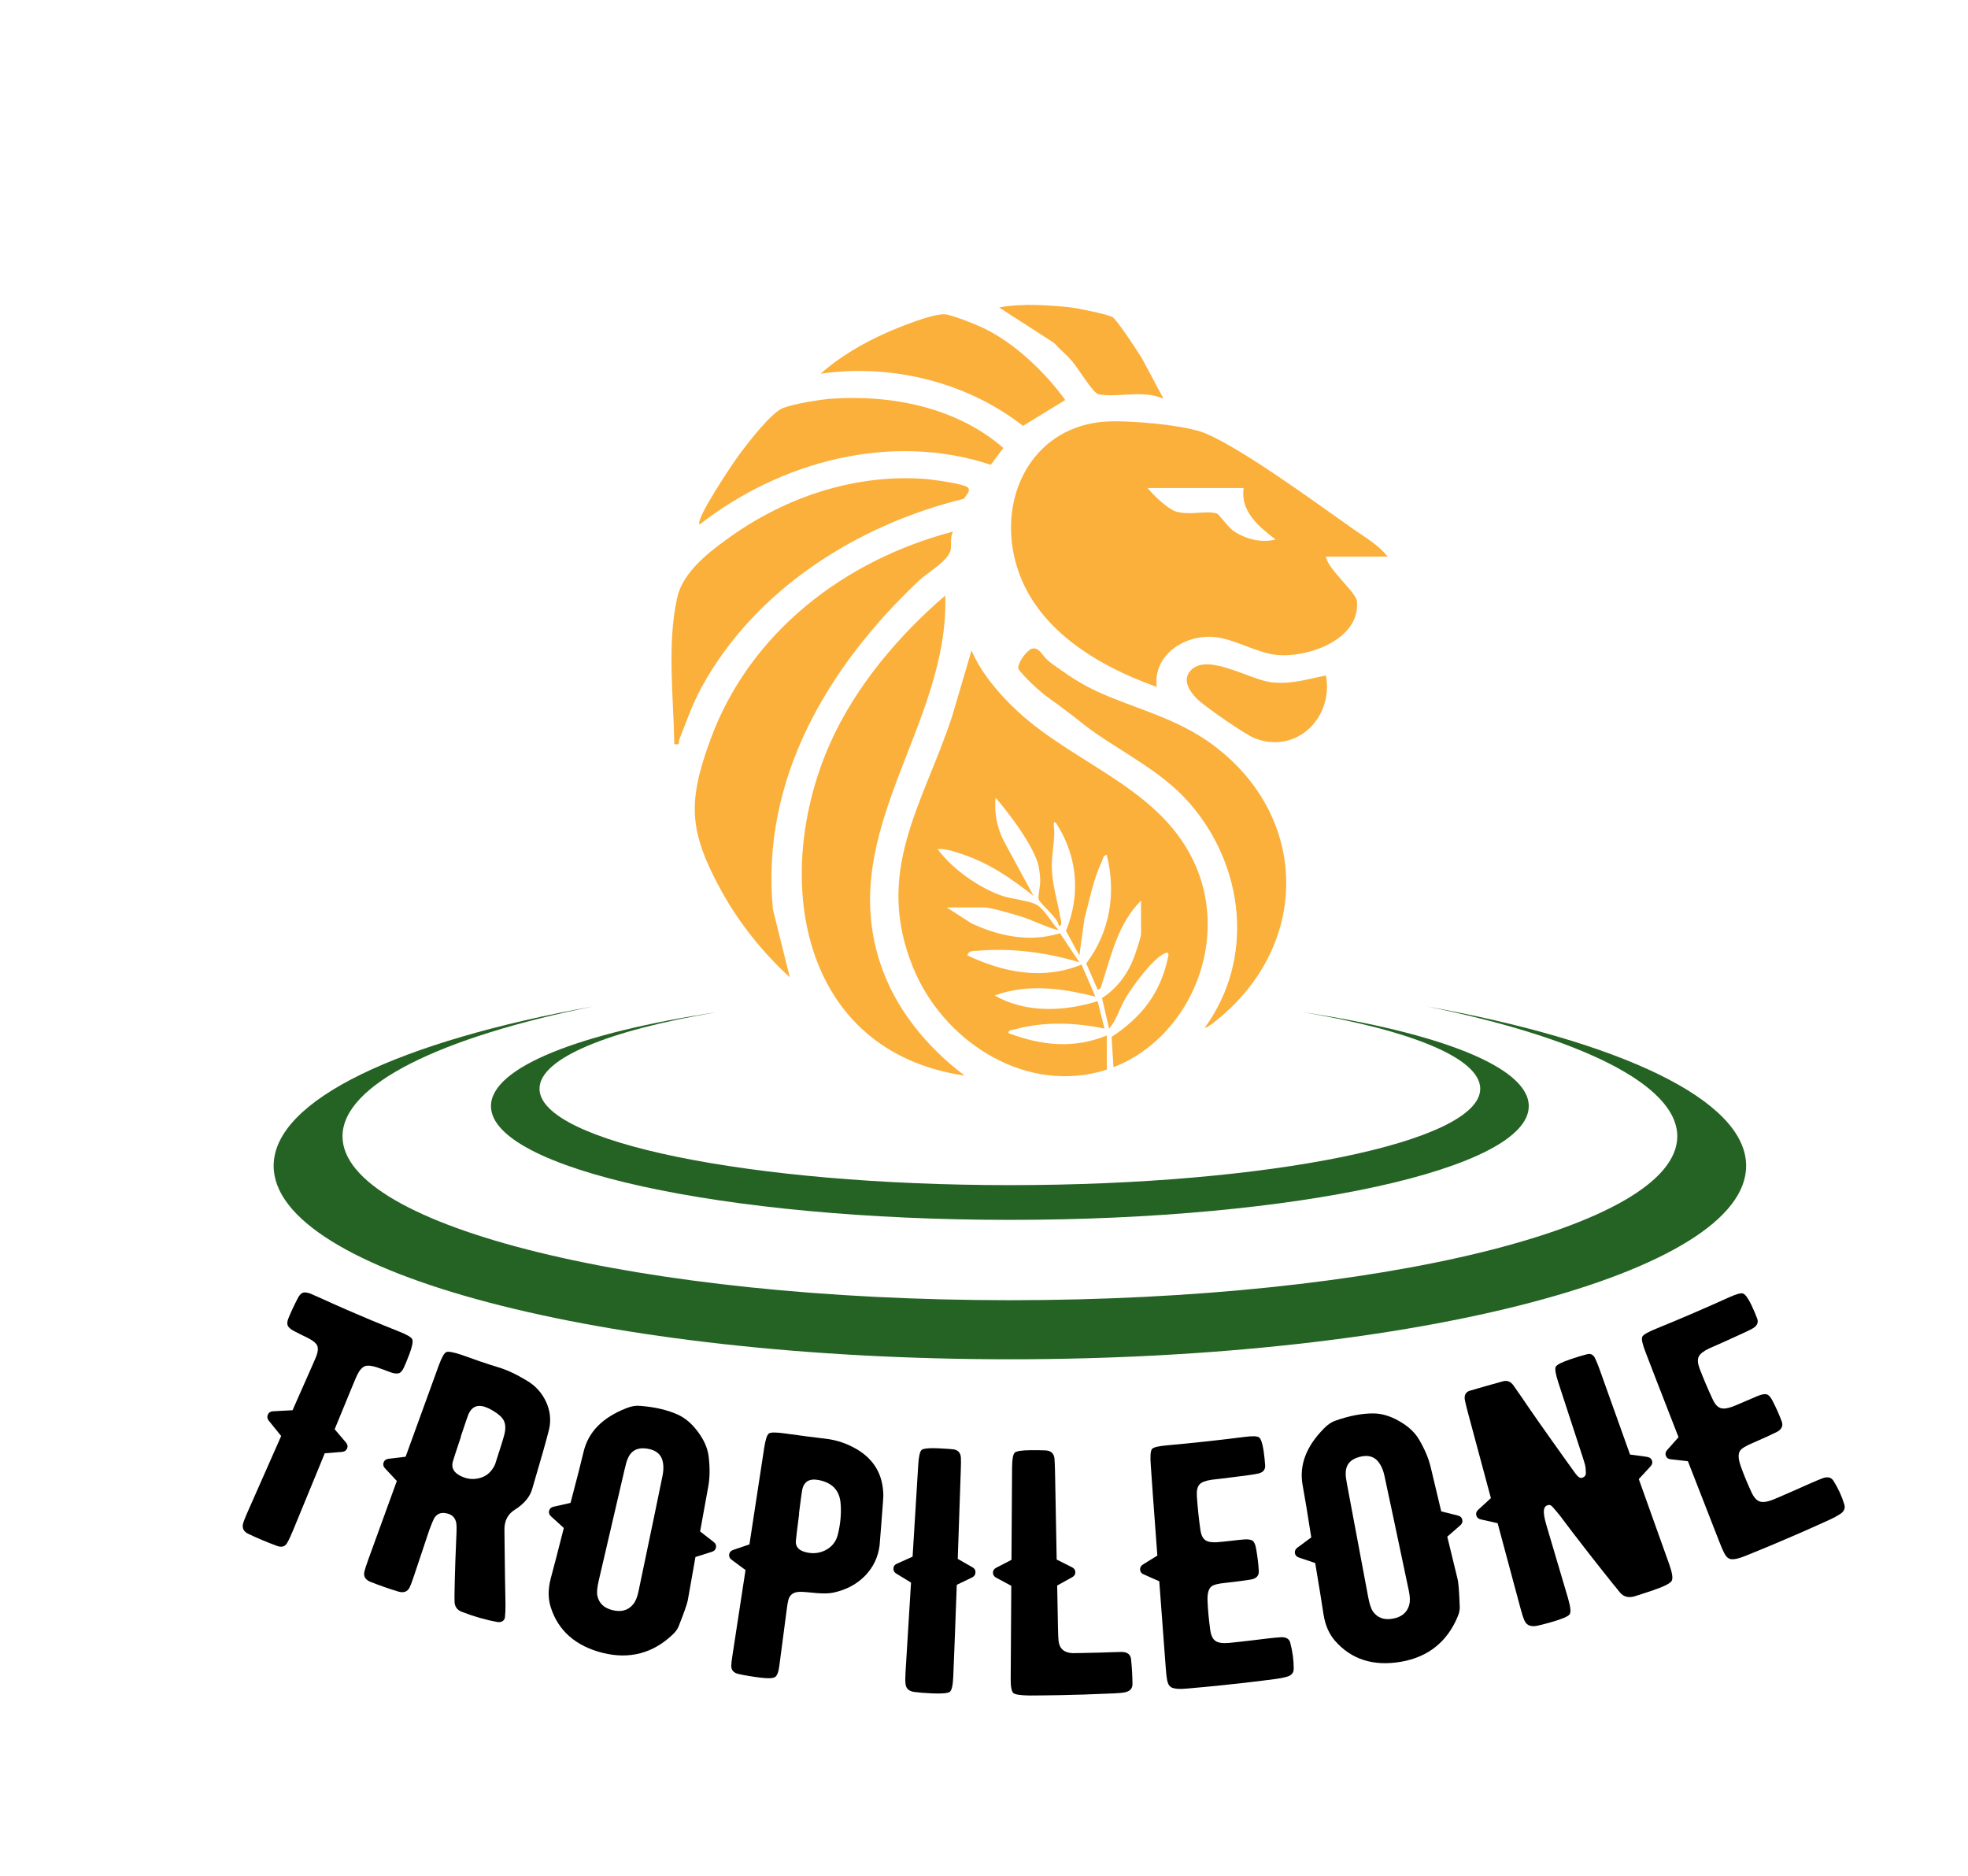
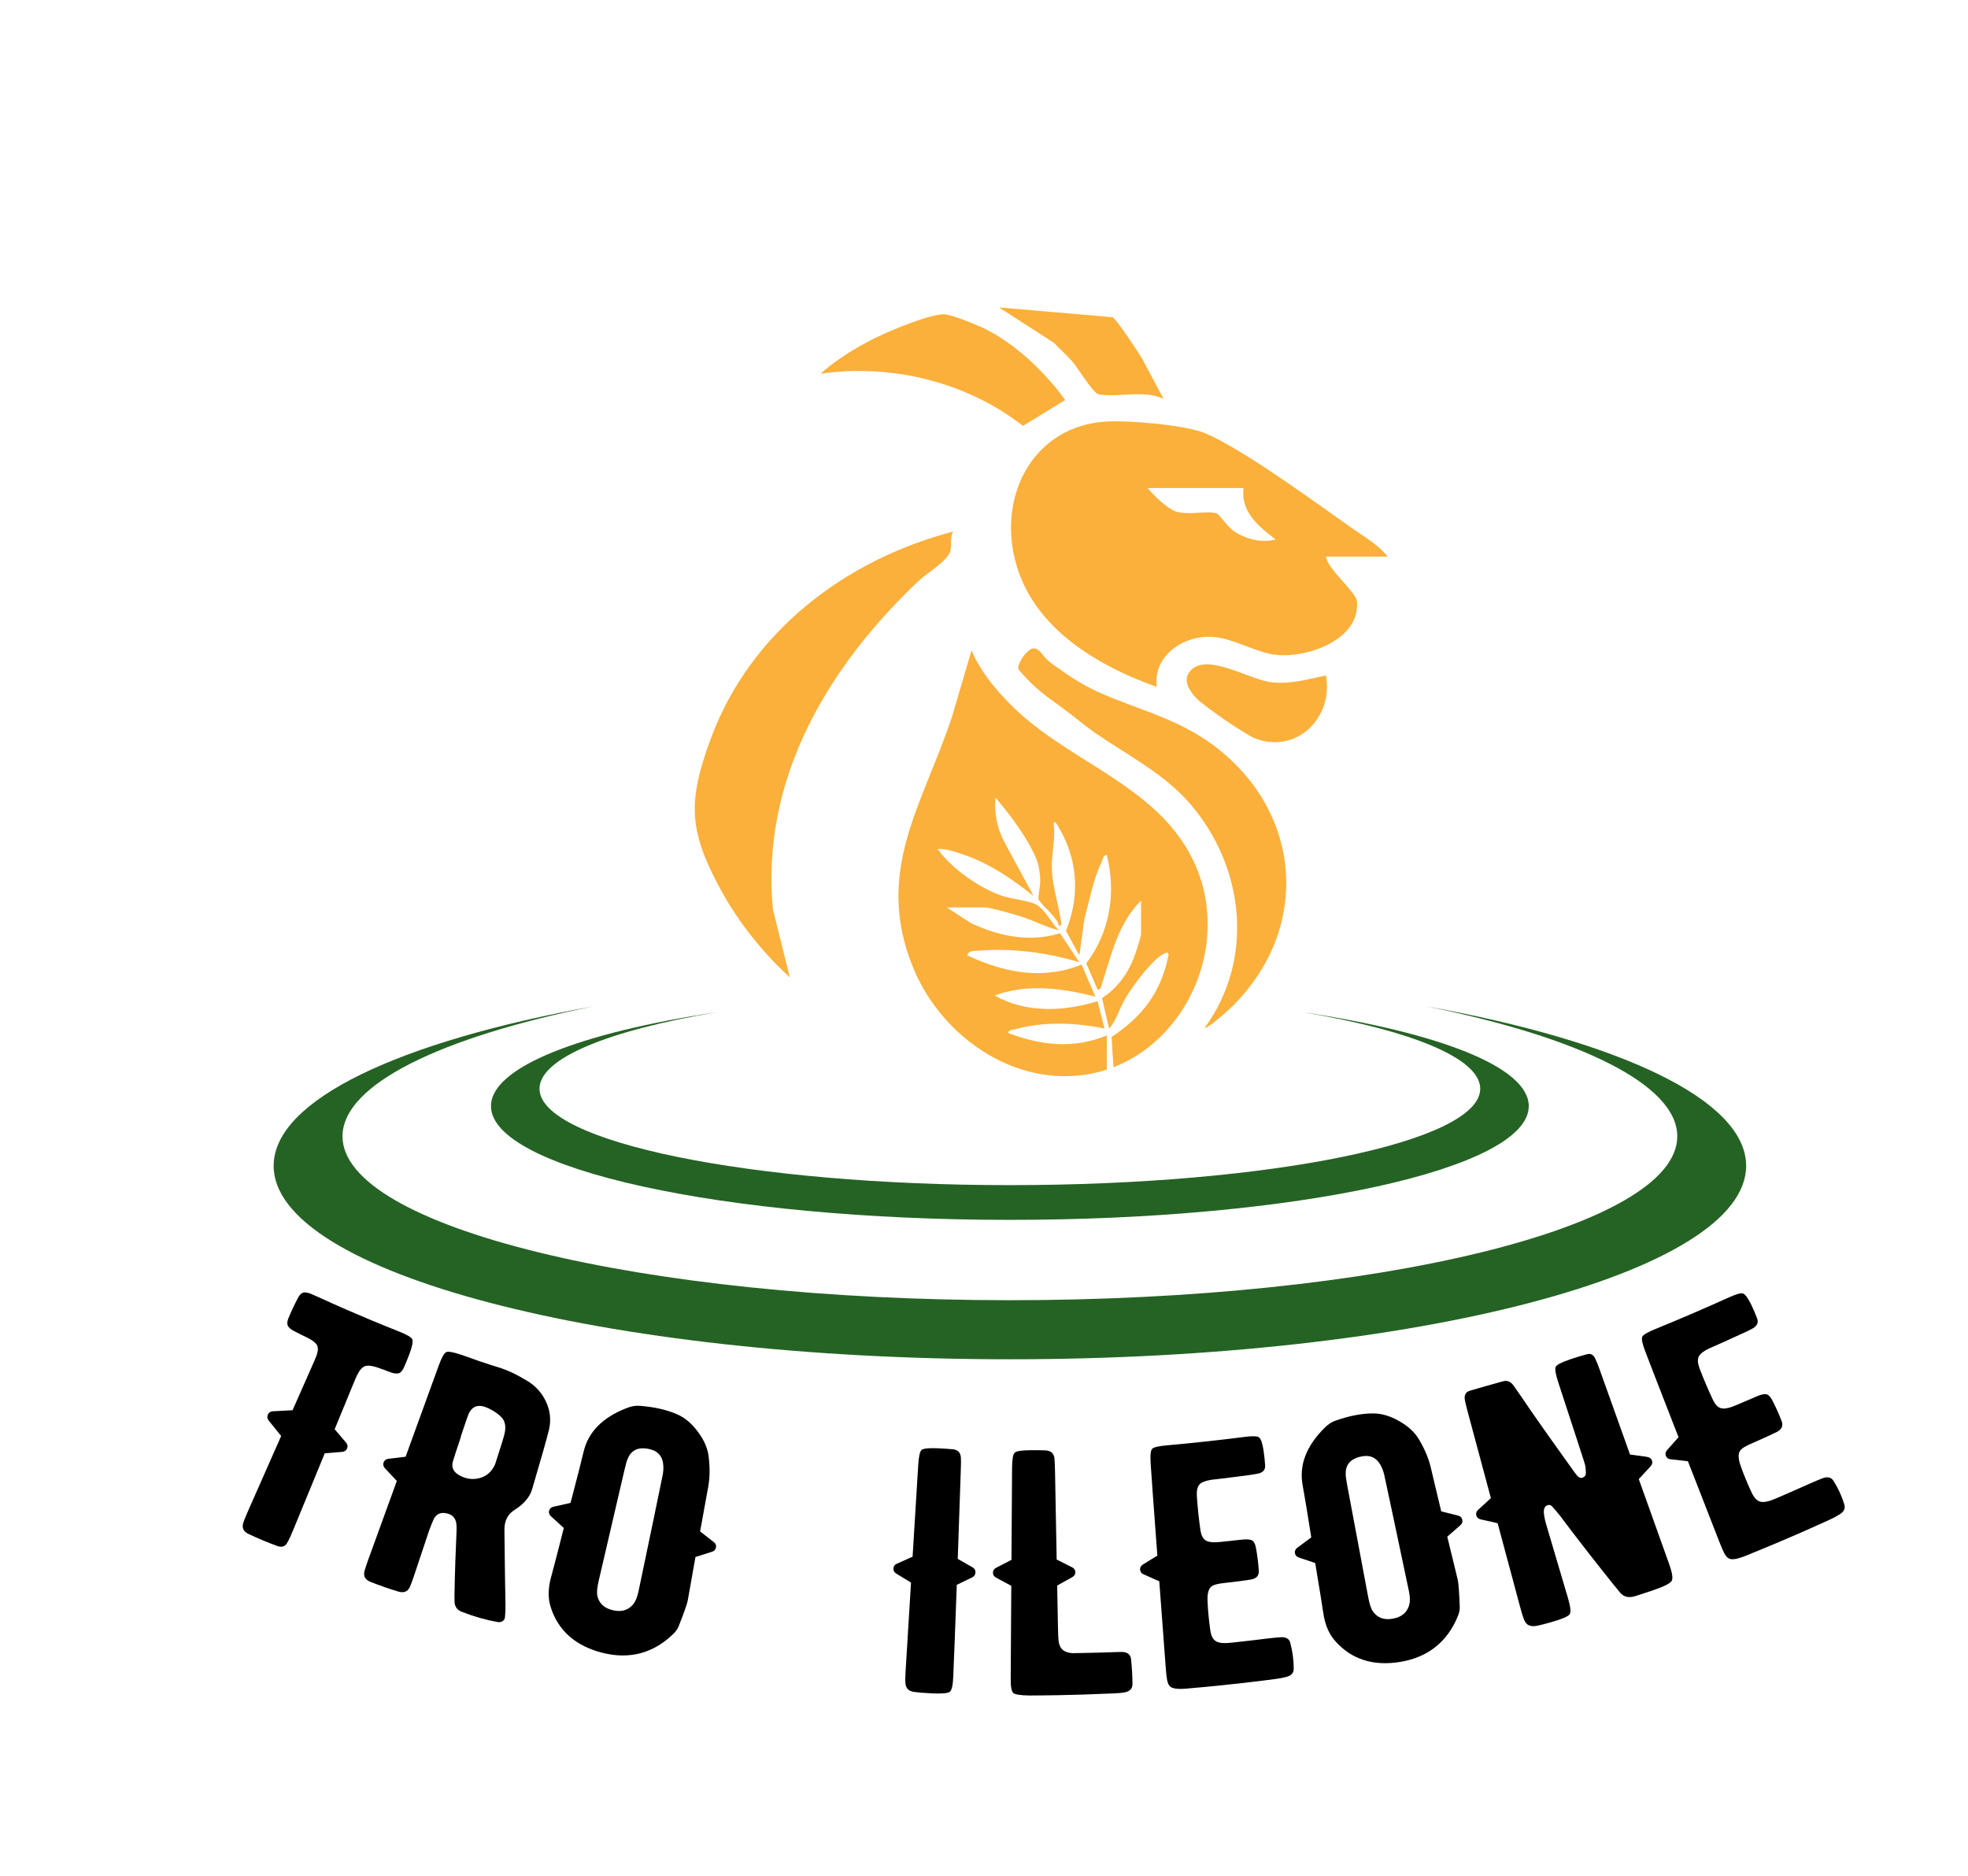
<svg xmlns="http://www.w3.org/2000/svg" id="Layer_1" data-name="Layer 1" viewBox="0 0 859.91 819.57">
  <defs>
    <style>
      .cls-1 {
        fill: #256324;
      }

      .cls-2 {
        fill: #fbb03b;
      }
    </style>
  </defs>
  <g>
    <path d="M178.92,591.55c-1.1,2.88-1.94,4.9-2.5,6.07-.58,1.22-1.22,1.98-1.91,2.3-.74.3-1.79.27-3.13-.09-.81-.26-1.91-.67-3.29-1.22-1.56-.56-2.69-.96-3.39-1.19-2.28-.75-4.02-.93-5.23-.51-1.22.47-2.36,1.72-3.37,3.78-.31.62-1.03,2.29-2.15,5.01-2.58,6.26-5.15,12.51-7.72,18.77,1.64,1.94,3.28,3.87,4.94,5.8.69.82.87,1.66.52,2.54-.37.92-1.09,1.44-2.16,1.55-2.53.22-5.07.42-7.62.61-6.13,14.91-10.73,26.06-13.77,33.47-1.02,2.48-1.87,4.31-2.55,5.49-.92,1.77-2.42,2.29-4.49,1.53-4.53-1.67-8.74-3.44-12.62-5.3-2.15-1.05-2.87-2.67-2.16-4.86.25-.87.84-2.35,1.77-4.44,2.4-5.42,7.16-16.22,14.32-32.42.15-.34.3-.68.45-1.02-1.85-2.26-3.68-4.52-5.49-6.79-.62-.82-.71-1.69-.3-2.6.39-.86,1.1-1.33,2.12-1.41,2.89-.14,5.77-.29,8.65-.46,2.89-6.53,5.77-13.06,8.65-19.59,1.03-2.32,1.65-3.81,1.89-4.47.57-1.7.67-3.05.29-4.03-.41-1.05-1.52-2.06-3.31-3.03-.79-.46-1.94-1.04-3.45-1.73-1.64-.8-2.78-1.39-3.44-1.75-1.47-.79-2.37-1.57-2.72-2.34-.35-.77-.27-1.83.25-3.18,1.25-3.04,2.7-6.12,4.35-9.25.63-1.08,1.31-1.75,2.07-2,.73-.21,1.77-.08,3.11.38.68.26,1.86.78,3.52,1.54,18.44,8.41,30.32,13.06,35.29,15.05,3.43,1.36,5.36,2.47,5.79,3.39.43.91.03,3.05-1.21,6.41Z" />
    <path d="M220.87,701.09c.01,2.12-.06,3.91-.22,5.36-.04.81-.4,1.44-1.07,1.87-.61.4-1.37.52-2.3.36-4.96-.88-10.19-2.37-15.65-4.5-1.87-.77-2.86-2.15-3-4.11-.07-1.37-.07-3.17,0-5.39.03-2.28.13-6.55.34-12.79.22-5.3.39-9.53.51-12.68.06-1.5.03-2.71-.09-3.63-.41-2.43-1.83-3.88-4.28-4.37-2.49-.56-4.33.22-5.51,2.34-.55,1.13-1.23,2.79-2.03,4.99-.85,2.55-2,5.97-3.43,10.26-1.14,3.4-2.27,6.79-3.41,10.19-.73,2.17-1.3,3.69-1.71,4.54-.96,1.94-2.63,2.56-5.02,1.85-4.08-1.23-8.14-2.65-12.16-4.25-2.25-.91-3.12-2.45-2.6-4.58.26-1.07.83-2.8,1.69-5.18,4.15-11.43,8.3-22.87,12.46-34.3-1.75-1.85-3.48-3.71-5.2-5.57-.72-.8-.9-1.64-.58-2.53.35-.93,1.06-1.46,2.11-1.6,2.51-.29,5.01-.58,7.51-.89,7.57-20.86,12.38-34.09,14.42-39.7,1.3-3.6,2.42-5.6,3.34-6.01.92-.41,3.19.02,6.82,1.24.98.34,3.63,1.3,7.98,2.83,3.23,1.09,5.89,1.94,7.97,2.57,3.76,1.12,7.89,3.06,12.4,5.79,3.8,2.25,6.59,5.31,8.4,9.2,1.84,3.95,2.3,8.01,1.34,12.18-.95,3.92-3.4,12.59-7.36,25.99-.98,3.44-3.52,6.5-7.69,9.13-2.98,1.88-4.47,4.76-4.44,8.66.1,5.11.12,16,.46,32.73ZM216.36,639.71c2.46-7.57,3.81-11.95,4.06-13.12.57-2.38.47-4.33-.27-5.87-.76-1.49-2.31-2.91-4.65-4.29-.99-.58-1.72-.97-2.21-1.18-4.16-1.92-7.03-1.01-8.65,2.81-.21.46-1.32,3.68-3.32,9.67.03,0,.05.02.08.03-2.18,6.51-3.35,10.11-3.52,10.78-.7,2.44.13,4.4,2.49,5.86,2.77,1.64,5.62,2.17,8.53,1.57,2.9-.59,5.1-2.15,6.62-4.65.47-.79.76-1.33.84-1.61Z" />
    <path d="M311.84,673.74c.85.6,1.18,1.39,1.01,2.37-.16.93-.74,1.57-1.75,1.89-2.4.77-4.81,1.53-7.22,2.28-1.12,6.32-2.24,12.64-3.36,18.96-.28,1.52-1.6,5.3-3.99,11.33-.45,1.18-1.28,2.34-2.49,3.48-8.59,8.27-18.92,11.04-30.6,8.15-11.9-2.95-19.57-9.74-22.81-20.01-1.2-3.74-1.18-7.93.02-12.55,1.17-4.27,3.07-11.62,5.71-22.03-1.88-1.7-3.76-3.4-5.62-5.11-.78-.72-1.05-1.54-.8-2.46.25-.91.89-1.49,1.92-1.72,2.48-.54,4.96-1.1,7.43-1.67,2.85-10.77,4.74-18.2,5.69-22.27,2.07-8.83,8.41-15.08,18.69-19.1,2.12-.87,4.12-1.22,6.03-1.03,6.31.5,11.7,1.72,16.21,3.72,3.36,1.46,6.36,3.99,9.02,7.6,2.68,3.56,4.26,7.14,4.71,10.77.59,4.86.54,9.28-.18,13.25-1.18,6.51-2.37,13.02-3.55,19.53,1.97,1.55,3.94,3.08,5.93,4.61ZM276.67,700.95c1.03-1.26,1.79-3.11,2.3-5.54,5.29-25.22,8.78-42.03,10.48-50.41.42-2,.52-3.78.31-5.35-.44-3.86-2.77-6.07-7.04-6.72-4.22-.63-7.05.88-8.51,4.57-.35.79-.78,2.32-1.31,4.6-3.76,16.16-7.52,32.32-11.28,48.48-.69,2.96-.9,5.13-.63,6.52.68,3.37,2.92,5.52,6.67,6.41,3.8.94,6.81.08,9.01-2.56Z" />
-     <path d="M385.16,664.97c-.52,6.5-.79,9.89-.82,10.19-.63,5.09-2.69,9.52-6.29,13.26-3.58,3.68-8.17,6.17-13.72,7.39-1.79.42-4.23.51-7.35.26-3.89-.39-6.34-.59-7.35-.56-2.87,0-4.6,1.21-5.19,3.64-.22.83-.48,2.42-.78,4.79-2.22,16.92-3.26,24.86-3.13,23.83-.35,2.76-.97,4.42-1.87,4.95-.84.59-2.92.7-6.24.3-3.66-.45-6.9-.99-9.71-1.61-2.13-.47-3.19-1.66-3.19-3.57.03-1,.19-2.41.47-4.23,1.92-12.54,3.84-25.08,5.76-37.62-2.04-1.49-4.08-3-6.1-4.51-.85-.64-1.19-1.43-1.04-2.36.15-.93.73-1.57,1.73-1.91,2.38-.8,4.76-1.61,7.12-2.43,2.14-14.02,4.29-28.03,6.43-42.05.56-3.69,1.25-5.82,2.07-6.4.82-.58,3.17-.57,7.07-.02,2.28.32,5.24.73,8.9,1.21,4.77.62,7.72.96,8.83,1.09,4.72.55,9.16,2.03,13.35,4.44,7.79,4.51,11.8,11.3,11.86,20.54.02.45-.26,4.25-.83,11.39ZM366.02,670.78c1.28-5.07,1.68-9.83,1.25-14.27-.56-5.46-3.73-8.71-9.56-9.85-4.12-.79-6.53.7-7.23,4.52-.11.44-.56,3.81-1.37,10.13.03,0,.05,0,.08.01-.92,7.26-1.4,11.23-1.44,11.93-.2,2.43,1.13,4.06,4.01,4.86,3.14.88,6.12.62,8.9-.77,2.79-1.45,4.57-3.64,5.36-6.56Z" />
    <path d="M424.98,684.83c.86.47,1.28,1.2,1.25,2.2-.03.94-.49,1.66-1.37,2.13-2.25,1.11-4.52,2.2-6.8,3.29-.74,20.48-1.25,33.81-1.53,39.97-.14,3.78-.63,6.03-1.47,6.74-.84.66-3.48.92-7.92.71-3.33-.16-5.9-.37-7.69-.62-2.38-.33-3.65-1.58-3.81-3.74-.11-1.1-.09-2.72.03-4.86.31-5.06.71-11.59,1.2-19.59.4-6.53.8-13.06,1.2-19.59-2.16-1.3-4.31-2.62-6.45-3.94-.89-.56-1.31-1.31-1.24-2.26.07-.99.59-1.68,1.54-2.06,2.29-1.01,4.57-2.04,6.84-3.07.82-13.36,1.64-26.71,2.46-40.07.23-3.72.72-5.91,1.48-6.56.81-.65,3.15-.88,7.03-.73,3.11.16,5.38.3,6.81.46,2.08.29,3.19,1.49,3.32,3.64.07,1.05.05,2.86-.04,5.45-.44,12.93-.89,25.85-1.33,38.78,2.16,1.25,4.33,2.49,6.51,3.72Z" />
    <path d="M494.22,725.06c.38,3.62.59,7.22.61,10.8,0,2.04-1.28,3.26-3.83,3.65-.87.15-2.26.27-4.2.36-19.39.89-31.67.89-36.81.93-3.98-.04-6.37-.4-7.18-1.05-.81-.7-1.21-2.74-1.19-6.13.03-5.17.12-18.75.26-40.74-2.23-1.18-4.44-2.38-6.65-3.58-.93-.51-1.37-1.24-1.36-2.19.02-.95.49-1.66,1.43-2.14,2.23-1.14,4.45-2.28,6.66-3.44.12-20,.21-33.36.26-40.07.02-3.78.4-6.02,1.12-6.71.72-.74,3.02-1.1,6.9-1.12,3.01-.01,5.26,0,6.74.09,2.2.17,3.44,1.26,3.74,3.3.12,1.14.21,3.16.27,6.04.16,8.51.39,21.29.72,38.35,2.22,1.13,4.46,2.25,6.7,3.36.94.47,1.42,1.18,1.46,2.12.03.95-.42,1.68-1.34,2.2-2.19,1.23-4.39,2.45-6.6,3.66.11,6.09.23,12.19.34,18.28.06,3.08.15,5.1.28,6.04.41,3.32,2.46,5.08,6.19,5.23.29-.01,4.2-.04,11.75-.24,5.72-.18,8.92-.31,9.61-.29,2.52.02,3.9,1.11,4.14,3.29Z" />
    <path d="M563.78,717.8c1.01,3.83,1.51,7.57,1.51,11.24.03,1.85-1.01,3.06-3.13,3.6-1.36.39-2.98.71-4.84.95-5.69.73-18.52,2.45-38.57,4.17-1.23.1-2.16.16-2.8.16-2.11.02-3.57-.26-4.38-.85-.87-.58-1.42-1.71-1.66-3.39-.17-.78-.37-2.57-.57-5.35-.93-12.48-1.86-24.95-2.8-37.43-2.29-1-4.57-2.01-6.84-3.03-.96-.39-1.47-1.08-1.54-2.07-.06-.94.36-1.69,1.25-2.25,2.1-1.29,4.2-2.58,6.29-3.88-1.58-21.18-2.55-34.43-2.89-39.74-.28-3.77-.09-6.06.57-6.85.66-.75,2.88-1.26,6.65-1.59,12.07-1.08,23.28-2.33,33.64-3.65,3.5-.46,5.65-.41,6.46.18.81.59,1.47,2.51,1.98,5.75.37,2.61.6,4.79.69,6.54.1,1.79-.85,2.96-2.84,3.48-.97.23-2.63.51-4.96.81-10.8,1.44-16.03,1.98-15.66,1.95-2.58.39-4.33,1.06-5.23,2.05-.9.99-1.29,2.68-1.15,5.07.35,5.11.87,10.09,1.57,14.92.31,2.07,1,3.5,2.06,4.29,1,.75,2.67,1.08,5,.97,1.35-.1,3.29-.29,5.83-.58,2.69-.31,4.63-.53,5.83-.62,1.94-.19,3.31-.01,4.09.54.73.56,1.24,1.75,1.53,3.56.57,3.14.96,6.3,1.15,9.48.17,2.14-.95,3.44-3.35,3.89-2.52.42-6.26.92-11.22,1.47-3.2.3-5.27.84-6.19,1.64-1.23,1.03-1.78,3.18-1.61,6.46.14,3.69.53,7.85,1.16,12.48.35,2.42,1.12,4.01,2.29,4.79,1.17.83,3.19,1.12,6.05.86-.46.03,5.25-.49,17.08-1.97,2.56-.28,4.39-.46,5.49-.51,2.24-.11,3.6.7,4.08,2.45Z" />
    <path d="M637.06,662.21c1.02.21,1.64.8,1.88,1.76.23.92-.05,1.73-.84,2.44-1.89,1.67-3.8,3.34-5.72,5,1.52,6.24,3.03,12.47,4.55,18.71.36,1.5.67,5.49.9,11.98.06,1.26-.23,2.66-.89,4.19-4.55,11.02-12.92,17.73-24.75,19.77-12.07,2.09-21.79-1.05-28.86-9.16-2.59-2.95-4.26-6.79-5.02-11.5-.65-4.38-1.87-11.87-3.63-22.47-2.4-.8-4.79-1.6-7.17-2.42-1-.35-1.57-.99-1.71-1.93-.14-.93.21-1.72,1.06-2.35,2.04-1.5,4.07-3,6.09-4.51-1.73-11.01-2.98-18.57-3.75-22.68-1.66-8.92,1.61-17.19,9.38-25,1.58-1.65,3.28-2.77,5.09-3.37,5.97-2.08,11.39-3.13,16.32-3.11,3.66-.01,7.43,1.1,11.33,3.33,3.88,2.18,6.78,4.82,8.65,7.96,2.5,4.22,4.24,8.28,5.17,12.2,1.53,6.44,3.07,12.87,4.6,19.31,2.43.62,4.86,1.23,7.31,1.83ZM615.75,701.28c.43-1.56.39-3.56-.12-6-5.3-25.22-8.87-42.01-10.68-50.37-.42-2-1.04-3.67-1.87-5.02-1.95-3.35-4.98-4.45-9.14-3.32-4.11,1.12-6.09,3.63-5.94,7.6,0,.86.21,2.44.65,4.74,3.06,16.31,6.12,32.61,9.18,48.92.56,2.98,1.24,5.06,2.04,6.22,1.98,2.81,4.88,3.89,8.67,3.19,3.86-.66,6.27-2.66,7.21-5.96Z" />
    <path d="M719.74,636.58c1.06.14,1.75.65,2.08,1.54.33.89.13,1.73-.58,2.52-1.72,1.88-3.44,3.74-5.18,5.61,4.43,12.39,8.86,24.78,13.29,37.17,1.33,3.75,1.71,6.18,1.1,7.29-.63,1.07-3.23,2.42-7.82,4-2.07.71-4.8,1.62-8.18,2.69-2.82.89-5.07.31-6.71-1.72-.34-.47-.85-1.11-1.55-1.93-.69-.82-1.21-1.44-1.53-1.86-16.12-20.16-23.37-30.16-22.85-29.43-.96-1.22-2.14-2.62-3.56-4.22-.68-.73-1.48-.88-2.4-.45-.71.37-1.11,1.03-1.23,2-.19,1.3.16,3.48,1.06,6.53.97,3.29,2.54,8.59,4.7,15.89,2.04,6.87,3.6,12.14,4.68,15.81,1.17,3.96,1.44,6.4.78,7.32-.65.92-3.38,2.09-8.21,3.46-2.9.82-4.95,1.33-6.17,1.57-2.75.49-4.55-.33-5.42-2.47-.47-1.06-1.02-2.77-1.65-5.12-2.22-8.26-5.56-20.68-10.01-37.26-2.48-.54-4.95-1.1-7.41-1.67-1.04-.24-1.67-.83-1.91-1.74-.24-.92.04-1.73.82-2.45,1.86-1.69,3.71-3.39,5.56-5.1-4.52-16.82-7.91-29.43-10.17-37.84-.62-2.31-1.03-4.05-1.24-5.23-.28-2.04.47-3.32,2.24-3.86,4.1-1.22,8.89-2.57,14.35-4.08,1.93-.57,3.51.07,4.78,1.92.58.86,1.74,2.52,3.46,4.96,1.46,2.11,2.6,3.78,3.43,5.04,2.37,3.44,5.6,8.06,9.73,13.86,4.86,6.87,8.18,11.45,9.85,13.78.55.82,1.08,1.46,1.57,1.92.7.72,1.45.89,2.26.52.9-.45,1.31-1.14,1.24-2.06-.03-1.51-.16-2.7-.39-3.56-.18-.73-.66-2.27-1.44-4.63-7.03-21.52-10.45-31.99-10.26-31.43-1.17-3.54-1.52-5.78-1.07-6.72.52-.91,2.64-1.97,6.36-3.24,2.59-.89,5-1.62,7.21-2.19,1.59-.46,2.79.1,3.57,1.66.62,1.26,1.22,2.73,1.83,4.42,4.5,12.58,8.99,25.16,13.49,37.73,2.5.35,5,.69,7.51,1.01Z" />
    <path d="M801.1,646.95c2.1,3.36,3.69,6.79,4.74,10.3.57,1.77-.09,3.24-2,4.39-1.22.79-2.7,1.58-4.44,2.38-5.33,2.42-17.35,7.95-36.33,15.61-1.16.47-2.05.8-2.68.99-2.05.65-3.54.82-4.5.49-1.01-.3-1.88-1.21-2.6-2.75-.4-.7-1.1-2.35-2.12-4.94-4.55-11.66-9.09-23.31-13.64-34.97-2.51-.27-5.02-.56-7.53-.86-1.04-.08-1.75-.59-2.1-1.52-.34-.88-.15-1.72.56-2.53,1.67-1.86,3.33-3.72,4.97-5.59-7.72-19.79-12.52-32.18-14.41-37.15-1.37-3.52-1.86-5.76-1.45-6.72.43-.91,2.42-2.07,6-3.51,11.42-4.65,21.97-9.23,31.68-13.62,3.28-1.5,5.39-2.11,6.35-1.79.96.32,2.16,1.95,3.61,4.9,1.12,2.39,1.98,4.4,2.58,6.04.62,1.69.03,3.09-1.75,4.2-.88.52-2.41,1.28-4.6,2.28-10.1,4.65-15.03,6.73-14.68,6.6-2.41,1.15-3.91,2.32-4.5,3.54-.59,1.22-.47,2.95.36,5.19,1.84,4.79,3.79,9.39,5.88,13.8.91,1.88,1.99,3.05,3.26,3.49,1.19.42,2.91.23,5.16-.57,1.29-.5,3.12-1.27,5.51-2.31,2.53-1.11,4.36-1.9,5.49-2.35,1.84-.77,3.22-1.01,4.14-.72.88.31,1.72,1.3,2.53,2.95,1.47,2.83,2.76,5.74,3.89,8.73.78,1.99.08,3.58-2.14,4.74-2.33,1.16-5.83,2.77-10.5,4.8-3.03,1.26-4.88,2.39-5.54,3.43-.9,1.35-.79,3.58.31,6.67,1.22,3.48,2.8,7.35,4.77,11.59,1.05,2.2,2.26,3.5,3.63,3.9,1.39.44,3.44.11,6.14-1-.44.17,4.96-2.05,16.06-7.04,2.42-1.05,4.15-1.77,5.2-2.15,2.15-.78,3.72-.42,4.69,1.1Z" />
  </g>
  <g>
    <path class="cls-2" d="M606.34,243.2h-26.97c.69,5.42,13.15,15.52,13.53,19.43,1.62,16.8-21.43,24.85-35,23.52-9.16-.9-18.86-7.32-28.13-7.89-12.62-.77-26.02,8.18-24.34,21.88-27.42-9.8-56.11-27.18-62.47-57.9-5.82-28.13,9.76-55.92,39.96-58.03,9.92-.69,35.11,1.44,43.88,5.17,16.63,7.07,48.28,30.39,64.28,41.61,5.25,3.68,11.36,7.2,15.26,12.21ZM543.4,213.23h-41.96c2.46,3.04,8.66,9.04,12.26,10.22,5.82,1.91,13.68-.56,18.05.93.9.31,4.84,5.98,7.32,7.66,5.18,3.5,12.16,5.3,18.31,3.67-7.29-5.54-15.48-12.23-13.98-22.48Z" />
    <path class="cls-2" d="M416.52,232.22c-1.61,2.61-.59,5.59-1.2,8.28-1.04,4.53-10.23,9.82-13.79,13.18-39.73,37.5-69.31,86.88-63.79,143.75l7.37,29.59c-11.7-10.67-22.36-23.96-30-37.94-14.19-25.96-14.79-38.66-4.49-66.47,17.23-46.54,58.7-78.04,105.91-90.38Z" />
-     <path class="cls-2" d="M421.52,469.97c-72.35-10.65-84.66-87.02-58.8-145.21,11-24.74,29.92-47.06,50.31-64.57,1.78,56.69-47.46,102.21-28.51,160.37,6.54,20.09,20.38,36.89,37,49.41Z" />
-     <path class="cls-2" d="M421.22,217.91c-46.65,11.36-91.47,39.73-114.76,82.56-4.05,7.45-6.47,14.68-9.56,22.45-.61,1.52.58,2.7-2.25,2.19-.37-20.5-3.26-44.01,1.29-64.13,2.6-11.47,14.62-20.43,23.95-27,24.31-17.1,54.1-26.9,84.13-24.74,3.22.23,16.38,2.08,18.48,3.49,2.23,1.49-.48,3.62-1.29,5.18Z" />
    <path class="cls-2" d="M530.33,325.71c-7.61-5.69-16.15-9.84-24.95-13.34-8.5-3.38-17.2-6.25-25.53-10.03-5.84-2.65-11.37-6.04-16.57-9.79-2.15-1.55-4.45-2.93-6.29-4.85-1.69-1.76-3.39-5.27-6.38-4.17-.31.12-.59.32-.85.54-2.18,1.78-3.92,4.14-4.72,6.84-.09.3-.17.61-.13.92.05.4.28.76.51,1.1,4.71,5.59,10.23,10.42,16.34,14.55,2.54,1.87,5.03,3.81,7.55,5.7,3.13,2.5,6.26,5,9.56,7.27,14.06,9.67,29.73,17.56,41.07,30.65,23.8,27.48,28.37,67.9,6.48,97.91.72.68,7.46-5.13,8.46-6.01,37.79-33.38,35.95-86.96-4.56-117.27Z" />
-     <path class="cls-2" d="M305.64,229.21c-1.91-2.36,14.53-26.73,17.16-30.29,3.84-5.2,13.88-18.4,19.32-20.64,4.25-1.75,16.1-3.71,20.92-4.06,26.41-1.9,55.09,3.81,75.37,21.51l-5.49,7.34c-43.59-14.44-91.93-1.47-127.27,26.14Z" />
    <path class="cls-2" d="M358.58,163.27c8.14-7.31,18.62-13.39,28.61-17.83,5.47-2.43,20.35-8.49,25.72-8.1,3.13.23,13.71,4.5,16.98,6.08,13.7,6.64,26.7,19.16,35.57,31.35l-18.47,11.3c-24.72-19.25-57.43-27.19-88.4-22.8Z" />
    <path class="cls-2" d="M579.36,295.15c3.38,18.24-12.67,34.47-30.96,27.47-4.25-1.63-22.24-14.05-25.53-17.43-3.43-3.53-6.61-8.63-2.14-12.71,7.65-6.98,25.63,4.72,35.16,5.66,8.7.87,15.21-1.41,23.46-2.99Z" />
-     <path class="cls-2" d="M486.16,138.6c2.19,1.52,10.7,14.59,12.7,17.77l9.57,17.89c-8.76-4.1-20.01-.38-28.47-1.99-2.31-.44-9.09-11.67-11.51-14.46-2.46-2.84-5.41-5.26-7.95-8.03l-23.98-15.46c5.49-.98,10.94-1.2,16.53-1.06,4.03.1,11.02.56,14.92,1.06,3.01.38,16.43,3.05,18.2,4.28Z" />
+     <path class="cls-2" d="M486.16,138.6c2.19,1.52,10.7,14.59,12.7,17.77l9.57,17.89c-8.76-4.1-20.01-.38-28.47-1.99-2.31-.44-9.09-11.67-11.51-14.46-2.46-2.84-5.41-5.26-7.95-8.03l-23.98-15.46Z" />
    <path class="cls-2" d="M527.69,405.01c.11-7.53-1.01-15.1-3.49-22.22-13.09-37.49-53.17-47.45-79.71-72.14-7.79-7.25-15.93-16.69-19.98-26.48l-8.52,28.93c-12.69,38.45-34.34,67.59-16.91,109.9,12.8,31.06,46.86,54.07,81,45.37,1.2-.3,2.37-.66,3.53-1.04v-14.91c-14.49,5.94-28.61,4.39-42.95-1.02-.24-1.42,1.76-1.39,2.78-1.67,12.75-3.48,26.36-3.01,39.16-.32l-3-11.98c-14.45,4.55-31.59,5.3-44.94-2.5,14.48-5.27,29.4-3.12,43.95.5l-6.02-13.99c-17,6.9-33.88,3.49-49.92-4,.55-2.21,2.72-1.9,4.44-2.04,15.11-1.26,30.11.71,44.51,5.04l-8.44-12.69c-13.23,4.1-26.65,1.34-38.89-4.41l-10.61-6.87h16.48c2.61,0,12.08,2.79,15.25,3.74,5.87,1.75,11.26,4.81,17.22,6.24-2.9-2.88-6.12-9-9.47-11-3.46-2.08-10.98-2.49-15.77-4.21-10-3.61-21.43-11.68-27.7-20.25,3.35-.32,7.6,1.16,10.77,2.22,11.82,3.94,21.53,10.65,31.17,18.27l-12.46-23c-1.06-1.9-2.2-4.36-3.04-7.34-1.44-5.13-1.4-9.61-1.11-12.6,11.26,13.16,17.72,24.63,18.78,29.82.63,3.1.71,5.76.71,5.76.18,2.92-1.03,7.37-.73,8.66.49,2.1,8.56,8.14,8.85,11.68,1.8.24.91-2.18.74-3.24-1.19-7.28-3.62-14.51-3.79-22.18-.14-5.94,1.34-11.16,1.03-17.03-.29-1.48-.26-2.66.11-2.79.38-.13,1.16.81,1.88,2.29,2.3,3.81,5.66,10.5,6.78,19.48,1.06,8.51-.15,17.24-3.6,25.73l5.84,10.72,2.24-16.22c2.28-8.08,3.79-16.91,7.46-24.51.57-1.18.53-2.96,2.27-3.22,4.2,16.57,1.43,33.81-8.96,47.43l4.98,11.51c1.58-.17,1.53-1.49,1.89-2.59,4.21-12.88,7.04-26.34,17.08-36.37v14.49c0,1.45-2.48,8.82-3.23,10.75-2.76,7.05-7.42,13.26-13.83,17.37l3.09,13.34c3.26-3.68,4.62-9.02,7.17-13.29,3.06-5.13,11.99-17.52,17.31-19.67,1.34-.54,1.64.04,1.37,1.36-3.25,15.97-11.44,26.41-24.76,35.25l.83,13.22c24.54-9.47,40.78-35.07,41.14-61.27Z" />
  </g>
  <g id="Objects">
    <g>
      <path class="cls-1" d="M667.99,483.28c0,27.46-101.51,49.71-226.73,49.71s-226.73-22.26-226.73-49.71c0-17.02,39.01-32.05,98.51-41-47.12,7.94-77.3,20.09-77.3,33.41,0,23.26,92.01,42.12,205.52,42.12s205.52-18.86,205.52-42.12c0-13.32-30.18-25.47-77.3-33.41,59.49,8.96,98.51,23.98,98.51,41Z" />
      <path class="cls-1" d="M762.97,509.39c0,46.67-144.03,84.51-321.7,84.51s-321.7-37.84-321.7-84.51c0-28.93,55.36-54.47,139.77-69.7-66.85,13.5-109.68,34.15-109.68,56.8,0,39.54,130.56,71.6,291.61,71.6s291.61-32.06,291.61-71.6c0-22.65-42.82-43.29-109.68-56.8,84.42,15.23,139.77,40.77,139.77,69.7Z" />
    </g>
  </g>
</svg>